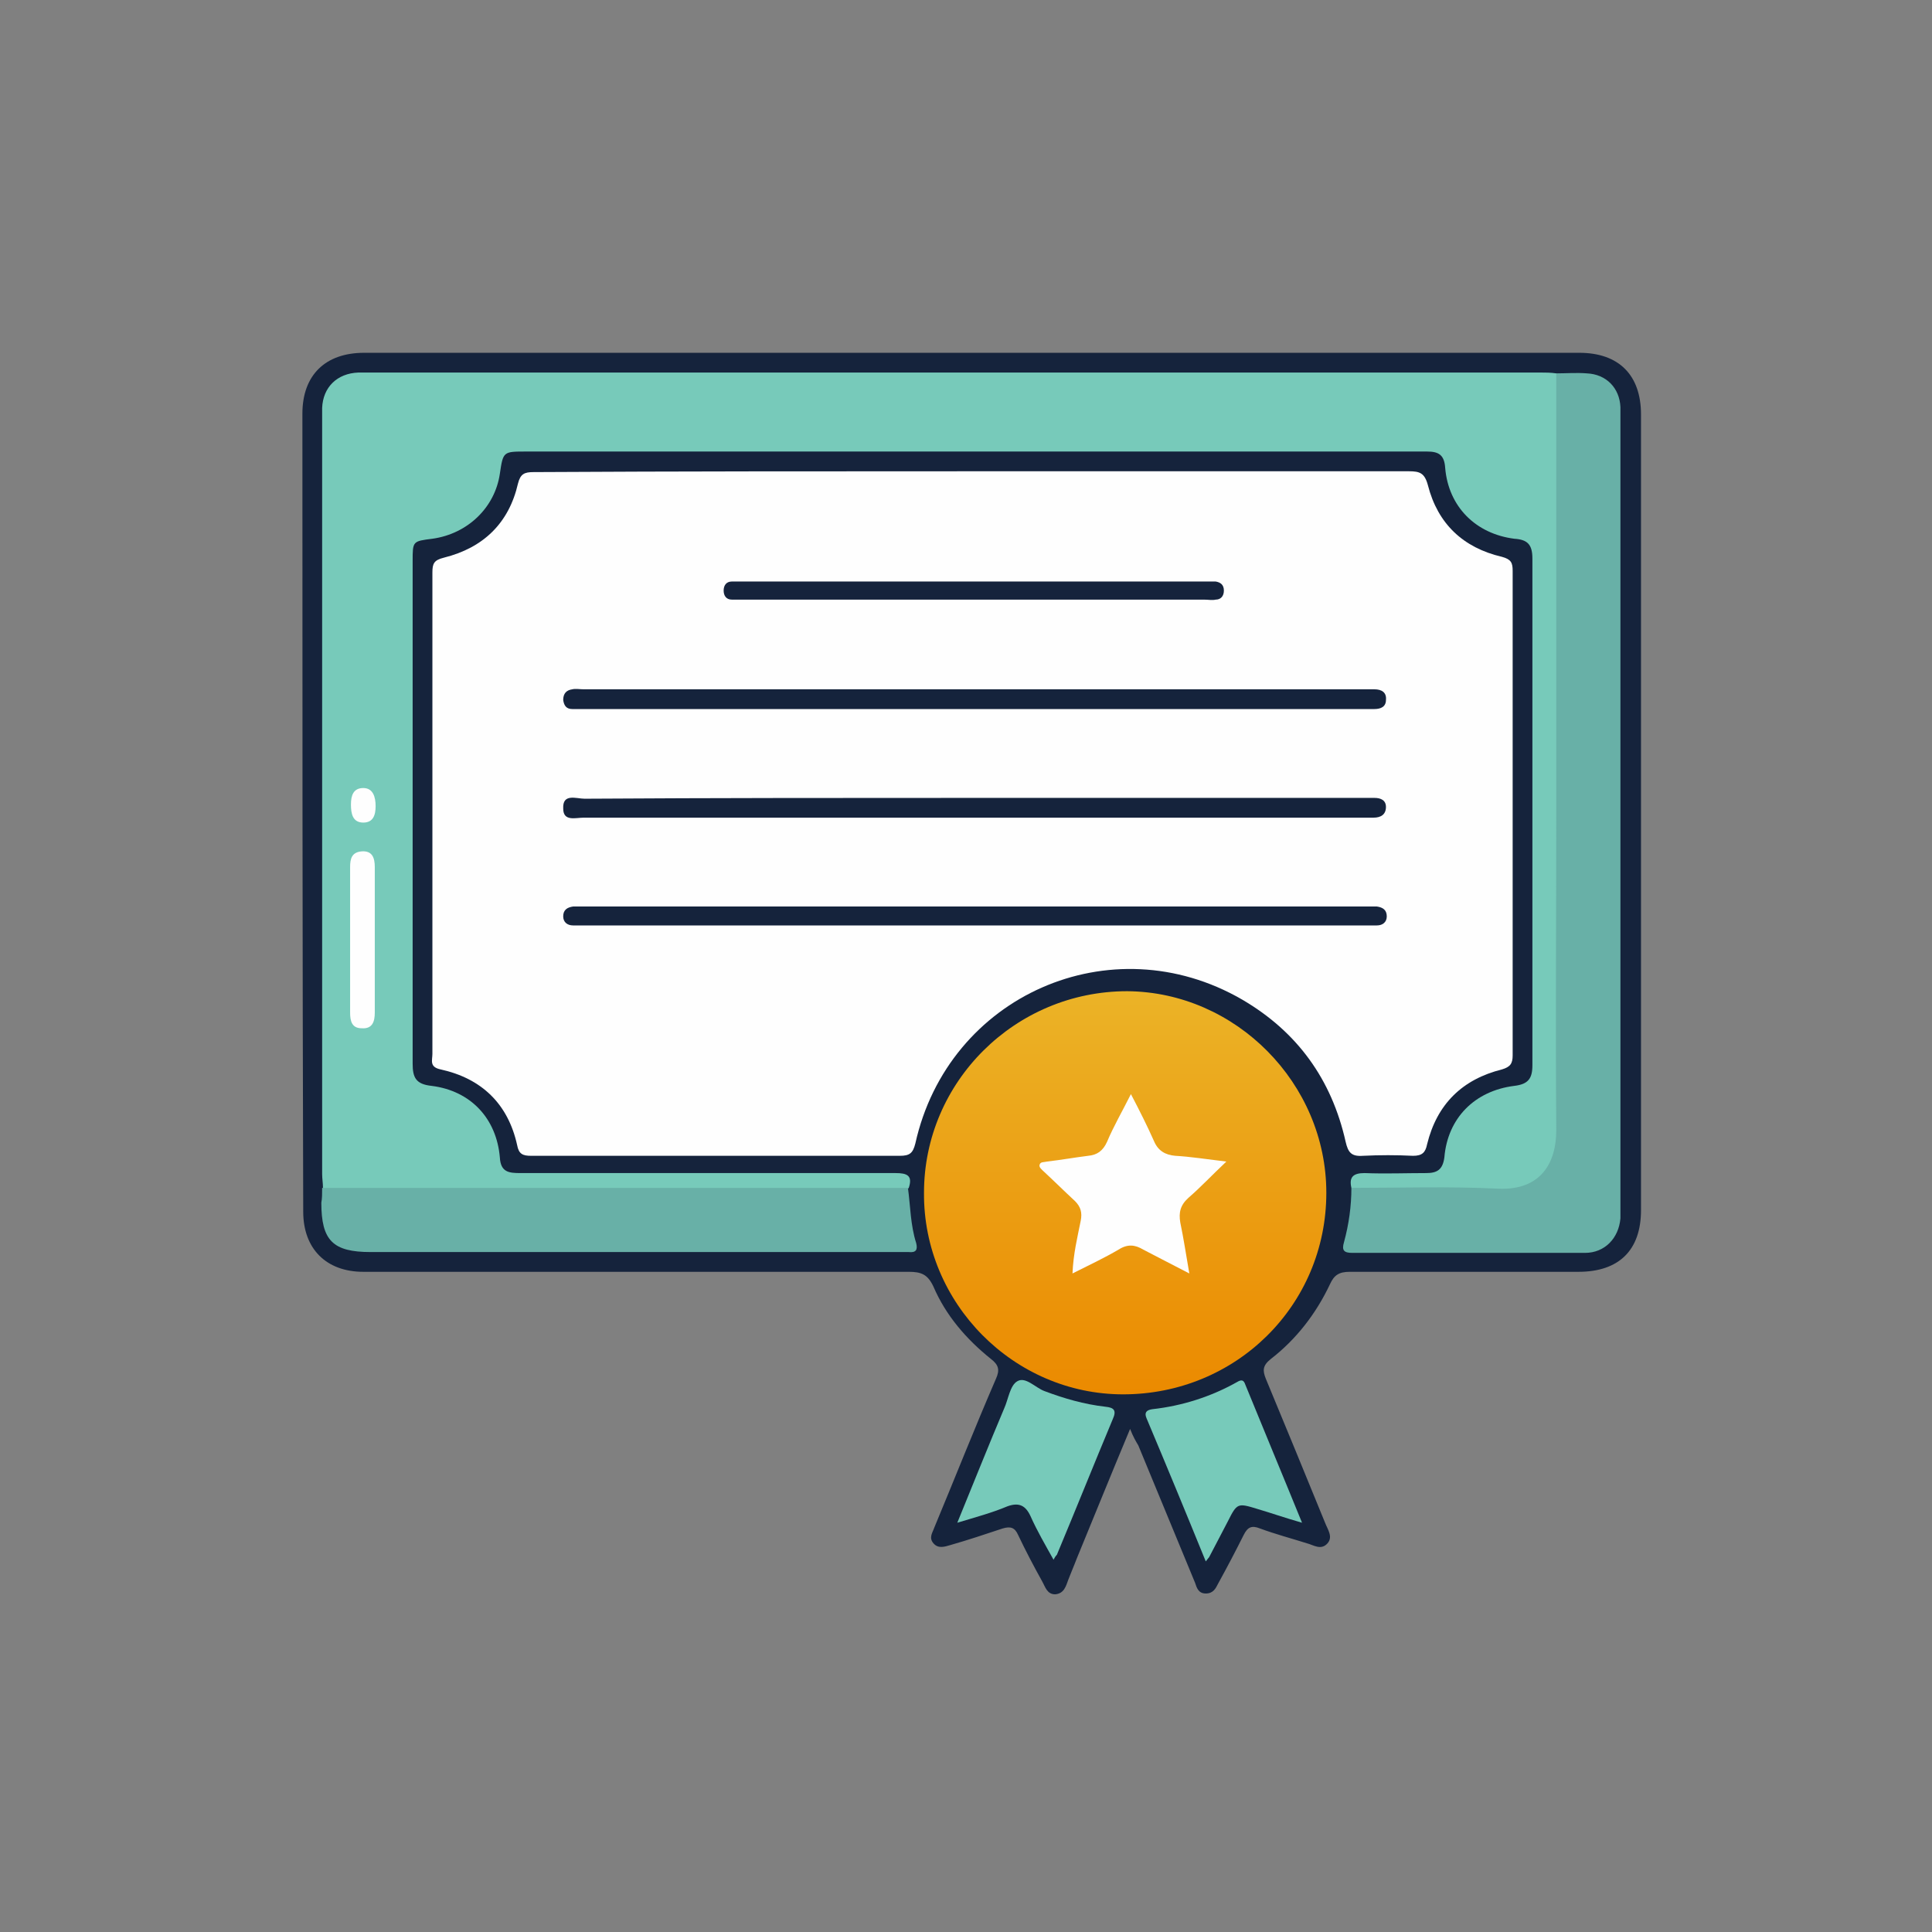
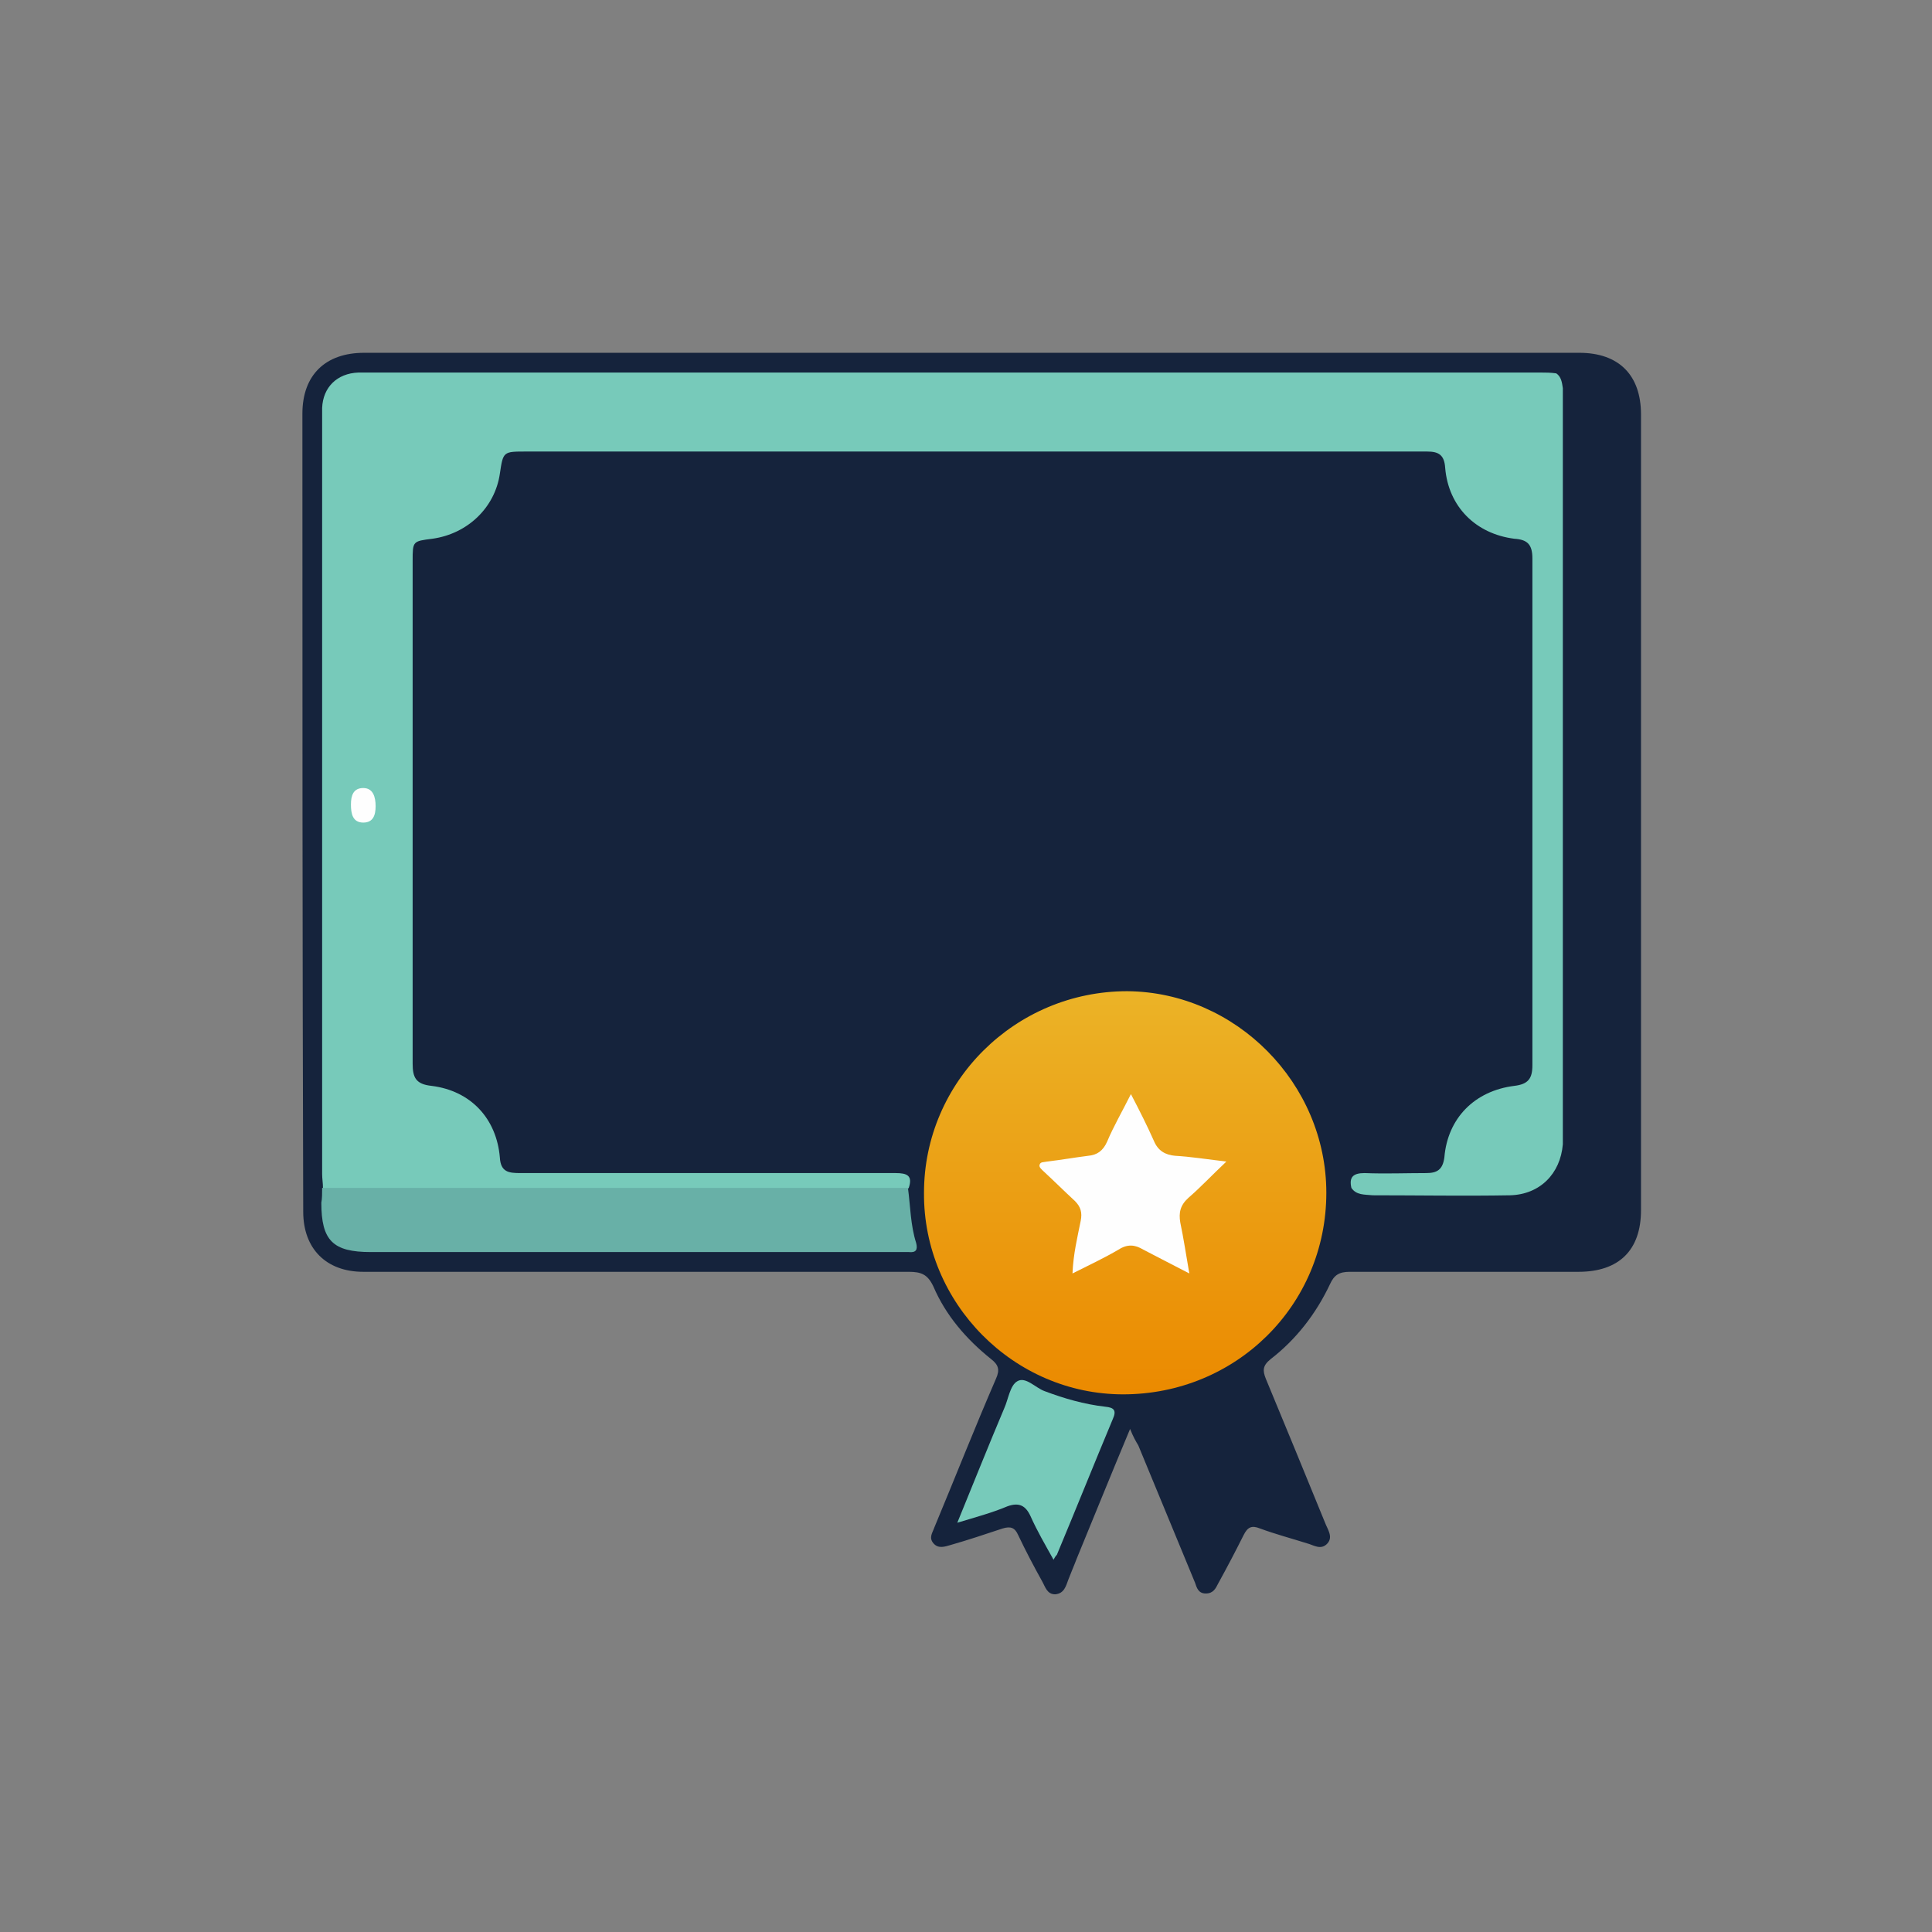
<svg xmlns="http://www.w3.org/2000/svg" width="115" height="115" viewBox="0 0 115 115" fill="none">
  <rect x="0" y="0" width="115" height="115" fill="#808080" stroke="none" />
  <path d="M67.267 85.056C66.14 87.75 65.112 90.297 64.083 92.794C63.937 93.186 63.741 93.627 63.594 94.019C63.447 94.41 63.349 94.851 62.81 94.9C62.32 94.9 62.222 94.459 62.027 94.116C61.537 93.235 61.047 92.304 60.606 91.374C60.41 90.933 60.166 90.835 59.676 90.982C58.647 91.325 57.619 91.668 56.591 91.962C56.248 92.06 55.856 92.207 55.562 91.864C55.268 91.521 55.513 91.227 55.611 90.933C56.836 87.995 58.011 85.007 59.284 82.069C59.529 81.53 59.431 81.237 58.99 80.894C57.521 79.718 56.297 78.298 55.562 76.584C55.219 75.85 54.828 75.703 54.093 75.703C46.943 75.703 39.793 75.703 32.643 75.703C28.97 75.703 25.297 75.703 21.624 75.703C19.42 75.703 18.049 74.331 18.049 72.128C18 56.309 18 40.442 18 24.624C18 22.322 19.371 21 21.673 21C45.768 21 69.862 21 94.006 21C96.356 21 97.679 22.322 97.679 24.673C97.679 40.442 97.679 56.26 97.679 72.03C97.679 74.429 96.356 75.703 93.957 75.703C89.402 75.703 84.897 75.703 80.342 75.703C79.706 75.703 79.412 75.898 79.167 76.437C78.335 78.2 77.159 79.718 75.641 80.894C75.151 81.286 75.151 81.579 75.347 82.069C76.522 84.909 77.698 87.75 78.873 90.639C79.02 91.031 79.363 91.472 79.02 91.864C78.628 92.304 78.188 91.962 77.796 91.864C76.865 91.57 75.935 91.325 75.004 90.982C74.515 90.786 74.27 90.884 74.025 91.374C73.535 92.353 73.046 93.284 72.507 94.263C72.36 94.557 72.213 94.851 71.772 94.851C71.331 94.851 71.234 94.508 71.135 94.214C70.009 91.472 68.883 88.778 67.756 86.036C67.609 85.791 67.463 85.546 67.267 85.056Z" fill="#15233C" />
-   <path d="M57.864 28.052C66.532 28.052 75.2 28.052 83.869 28.052C84.505 28.052 84.799 28.15 84.995 28.885C85.583 31.186 87.101 32.607 89.403 33.145C89.941 33.292 90.039 33.488 90.039 33.978C90.039 43.577 90.039 53.224 90.039 62.823C90.039 63.313 89.892 63.509 89.403 63.656C87.052 64.243 85.534 65.712 84.946 68.112C84.848 68.602 84.652 68.798 84.113 68.798C83.134 68.749 82.106 68.749 81.126 68.798C80.441 68.847 80.245 68.602 80.098 67.965C79.265 64.243 77.208 61.403 73.927 59.493C66.14 54.987 56.444 59.248 54.485 68.063C54.338 68.651 54.142 68.798 53.554 68.798C46.257 68.798 38.911 68.798 31.615 68.798C31.125 68.798 30.88 68.7 30.782 68.161C30.243 65.712 28.676 64.194 26.227 63.656C25.542 63.509 25.738 63.117 25.738 62.725C25.738 56.995 25.738 51.216 25.738 45.487C25.738 41.667 25.738 37.847 25.738 34.076C25.738 33.537 25.836 33.341 26.423 33.194C28.774 32.607 30.292 31.137 30.831 28.787C30.978 28.199 31.223 28.101 31.762 28.101C40.381 28.052 49.098 28.052 57.864 28.052Z" fill="#FEFEFE" />
  <path d="M80.44 70.707C80.293 70.071 80.538 69.826 81.224 69.826C82.448 69.875 83.672 69.826 84.897 69.826C85.534 69.826 85.876 69.63 85.974 68.895C86.17 66.545 87.786 64.929 90.137 64.635C90.969 64.537 91.214 64.194 91.214 63.41C91.214 53.371 91.214 43.283 91.214 33.243C91.214 32.411 90.921 32.117 90.137 32.068C87.835 31.774 86.219 30.158 86.023 27.856C85.974 27.073 85.631 26.877 84.946 26.877C81.126 26.877 77.257 26.877 73.437 26.877C59.382 26.877 45.376 26.877 31.321 26.877C29.949 26.877 29.949 26.877 29.753 28.199C29.46 30.207 27.843 31.774 25.738 32.068C24.562 32.215 24.562 32.215 24.562 33.39C24.562 43.38 24.562 53.371 24.562 63.312C24.562 64.145 24.758 64.537 25.689 64.635C28.039 64.929 29.558 66.594 29.753 68.895C29.802 69.777 30.292 69.826 30.978 69.826C38.422 69.826 45.865 69.826 53.309 69.826C53.995 69.826 54.338 69.973 54.093 70.707C53.75 71.099 53.26 71.099 52.771 71.099C51.106 71.099 49.441 71.099 47.775 71.099C38.813 71.099 29.9 71.099 20.938 71.099C20.351 71.099 19.714 71.246 19.224 70.707C19.224 70.413 19.175 70.169 19.175 69.875C19.175 54.889 19.175 39.904 19.175 24.967C19.175 24.722 19.175 24.526 19.175 24.281C19.224 23.057 20.057 22.224 21.33 22.175C21.624 22.175 21.869 22.175 22.163 22.175C45.327 22.175 68.491 22.175 91.704 22.175C91.998 22.175 92.292 22.175 92.635 22.224C92.928 22.42 92.977 22.763 93.026 23.106C93.026 23.547 93.026 23.987 93.026 24.428C93.026 38.483 93.026 52.538 93.026 66.594C93.026 67.083 93.026 67.573 93.026 68.112C92.879 69.875 91.655 71.099 89.892 71.148C87.15 71.197 84.456 71.148 81.714 71.148C81.224 71.099 80.734 71.148 80.44 70.707Z" fill="#77CABA" />
  <path d="M78.948 70.998C78.948 77.708 73.561 82.997 66.852 82.997C60.338 82.997 54.951 77.561 55 70.998C55 64.387 60.436 59 67.097 59C73.561 59.049 78.948 64.485 78.948 70.998Z" fill="url(#paint0_linear_341_606)" />
-   <path d="M80.44 70.707C83.379 70.707 86.268 70.609 89.207 70.756C91.704 70.854 92.635 69.238 92.635 67.279C92.586 60.913 92.635 54.497 92.635 48.131C92.635 39.512 92.635 30.843 92.635 22.224C93.222 22.224 93.859 22.175 94.447 22.224C95.622 22.273 96.406 23.106 96.454 24.232C96.454 24.526 96.454 24.82 96.454 25.163C96.454 40.638 96.454 56.113 96.454 71.589C96.454 71.883 96.454 72.176 96.454 72.519C96.357 73.695 95.524 74.576 94.349 74.576C89.745 74.576 85.142 74.576 80.489 74.576C80 74.576 79.853 74.429 80 73.939C80.293 72.862 80.44 71.785 80.44 70.707Z" fill="#68B0A7" />
  <path d="M19.175 70.707C30.782 70.707 42.438 70.707 54.044 70.707C54.191 71.785 54.191 72.911 54.534 73.989C54.632 74.38 54.534 74.576 54.093 74.527C53.897 74.527 53.701 74.527 53.505 74.527C43.025 74.527 32.545 74.527 22.065 74.527C19.812 74.527 19.127 73.842 19.127 71.589C19.175 71.344 19.175 71.05 19.175 70.707Z" fill="#68B0A7" />
  <path d="M56.982 90.639C57.962 88.24 58.843 86.036 59.774 83.832C60.019 83.294 60.117 82.461 60.557 82.216C61.047 81.922 61.635 82.608 62.173 82.804C63.349 83.245 64.524 83.588 65.797 83.734C66.287 83.783 66.483 83.93 66.238 84.469C65.112 87.162 64.034 89.856 62.908 92.549C62.859 92.599 62.81 92.647 62.712 92.843C62.222 91.962 61.733 91.129 61.341 90.248C61.047 89.611 60.655 89.415 59.97 89.66C59.039 90.052 58.109 90.297 56.982 90.639Z" fill="#77CABA" />
-   <path d="M71.772 92.941C70.597 90.052 69.421 87.211 68.246 84.42C68.099 84.077 68.246 83.93 68.589 83.881C70.352 83.685 72.066 83.147 73.633 82.265C73.878 82.118 74.025 82.118 74.123 82.412C75.2 85.056 76.327 87.75 77.502 90.639C76.474 90.346 75.641 90.052 74.808 89.807C73.682 89.464 73.633 89.464 73.094 90.541C72.703 91.276 72.36 91.962 71.968 92.696C71.968 92.696 71.919 92.745 71.772 92.941Z" fill="#77CABA" />
  <path d="M58.06 42.205C50.322 42.205 42.535 42.205 34.798 42.205C34.553 42.205 34.308 42.205 34.063 42.205C33.72 42.205 33.573 42.01 33.524 41.667C33.524 41.275 33.72 41.079 34.063 41.03C34.259 40.981 34.504 41.03 34.749 41.03C50.273 41.03 65.797 41.03 81.322 41.03C81.469 41.03 81.665 41.03 81.812 41.03C82.252 41.03 82.546 41.226 82.497 41.667C82.497 42.059 82.203 42.205 81.812 42.205C81.273 42.205 80.685 42.205 80.147 42.205C72.801 42.205 65.406 42.205 58.06 42.205Z" fill="#15233C" />
  <path d="M58.06 47.494C65.749 47.494 73.437 47.494 81.126 47.494C81.371 47.494 81.567 47.494 81.812 47.494C82.204 47.494 82.497 47.641 82.497 48.033C82.497 48.474 82.204 48.67 81.763 48.67C81.616 48.67 81.42 48.67 81.273 48.67C65.749 48.67 50.273 48.67 34.749 48.67C34.259 48.67 33.525 48.915 33.525 48.131C33.476 47.201 34.308 47.543 34.798 47.543C42.584 47.494 50.322 47.494 58.06 47.494Z" fill="#15233C" />
  <path d="M58.011 55.085C50.273 55.085 42.584 55.085 34.847 55.085C34.602 55.085 34.357 55.085 34.112 55.085C33.769 55.085 33.524 54.889 33.524 54.546C33.524 54.155 33.769 54.008 34.112 53.959C34.308 53.959 34.504 53.959 34.7 53.959C50.273 53.959 65.797 53.959 81.371 53.959C81.567 53.959 81.763 53.959 81.959 53.959C82.301 54.008 82.546 54.155 82.546 54.546C82.546 54.889 82.301 55.085 81.959 55.085C81.714 55.085 81.469 55.085 81.224 55.085C73.486 55.085 65.749 55.085 58.011 55.085Z" fill="#15233C" />
  <path d="M57.962 34.614C62.516 34.614 67.071 34.614 71.625 34.614C71.87 34.614 72.115 34.614 72.36 34.614C72.654 34.663 72.85 34.81 72.85 35.153C72.85 35.496 72.654 35.692 72.36 35.692C72.164 35.741 71.919 35.692 71.674 35.692C62.516 35.692 53.407 35.692 44.25 35.692C44.005 35.692 43.809 35.692 43.564 35.692C43.221 35.692 43.074 35.447 43.074 35.153C43.074 34.859 43.221 34.614 43.564 34.614C43.809 34.614 44.054 34.614 44.298 34.614C48.902 34.614 53.456 34.614 57.962 34.614Z" fill="#15233C" />
-   <path d="M20.84 55.868C20.84 54.448 20.84 53.028 20.84 51.608C20.84 51.118 20.938 50.726 21.526 50.677C22.163 50.628 22.309 51.069 22.309 51.608C22.309 54.497 22.309 57.387 22.309 60.276C22.309 60.815 22.163 61.255 21.526 61.206C20.938 61.206 20.84 60.766 20.84 60.276C20.84 58.807 20.84 57.338 20.84 55.868Z" fill="#FEFEFE" />
  <path d="M22.358 47.984C22.358 48.523 22.211 48.963 21.624 48.963C20.987 48.963 20.889 48.425 20.889 47.886C20.889 47.347 21.036 46.907 21.624 46.907C22.211 46.907 22.358 47.445 22.358 47.984Z" fill="#FEFEFE" />
  <path d="M72.997 69.141C72.115 69.973 71.478 70.659 70.744 71.295C70.254 71.736 70.156 72.177 70.254 72.764C70.45 73.695 70.597 74.674 70.793 75.801C69.764 75.262 68.883 74.821 68.05 74.381C67.561 74.087 67.12 74.038 66.581 74.381C65.749 74.87 64.818 75.311 63.839 75.801C63.888 74.626 64.133 73.646 64.328 72.667C64.426 72.177 64.328 71.834 63.986 71.491C63.349 70.903 62.761 70.316 62.125 69.728C62.027 69.63 61.831 69.483 61.88 69.336C61.929 69.141 62.125 69.189 62.321 69.141C63.153 69.043 63.986 68.896 64.769 68.798C65.308 68.749 65.651 68.504 65.896 67.965C66.287 67.035 66.777 66.202 67.316 65.125C67.855 66.153 68.295 67.035 68.687 67.916C68.932 68.504 69.373 68.749 69.96 68.798C70.842 68.847 71.772 68.994 72.997 69.141Z" fill="#FEFEFE" />
  <defs>
    <linearGradient id="paint0_linear_341_606" x1="66.943" y1="83" x2="66.943" y2="58.931" gradientUnits="userSpaceOnUse">
      <stop offset="1.6303e-06" stop-color="#EB8A00" />
      <stop offset="1" stop-color="#EBB327" />
    </linearGradient>
  </defs>
</svg>